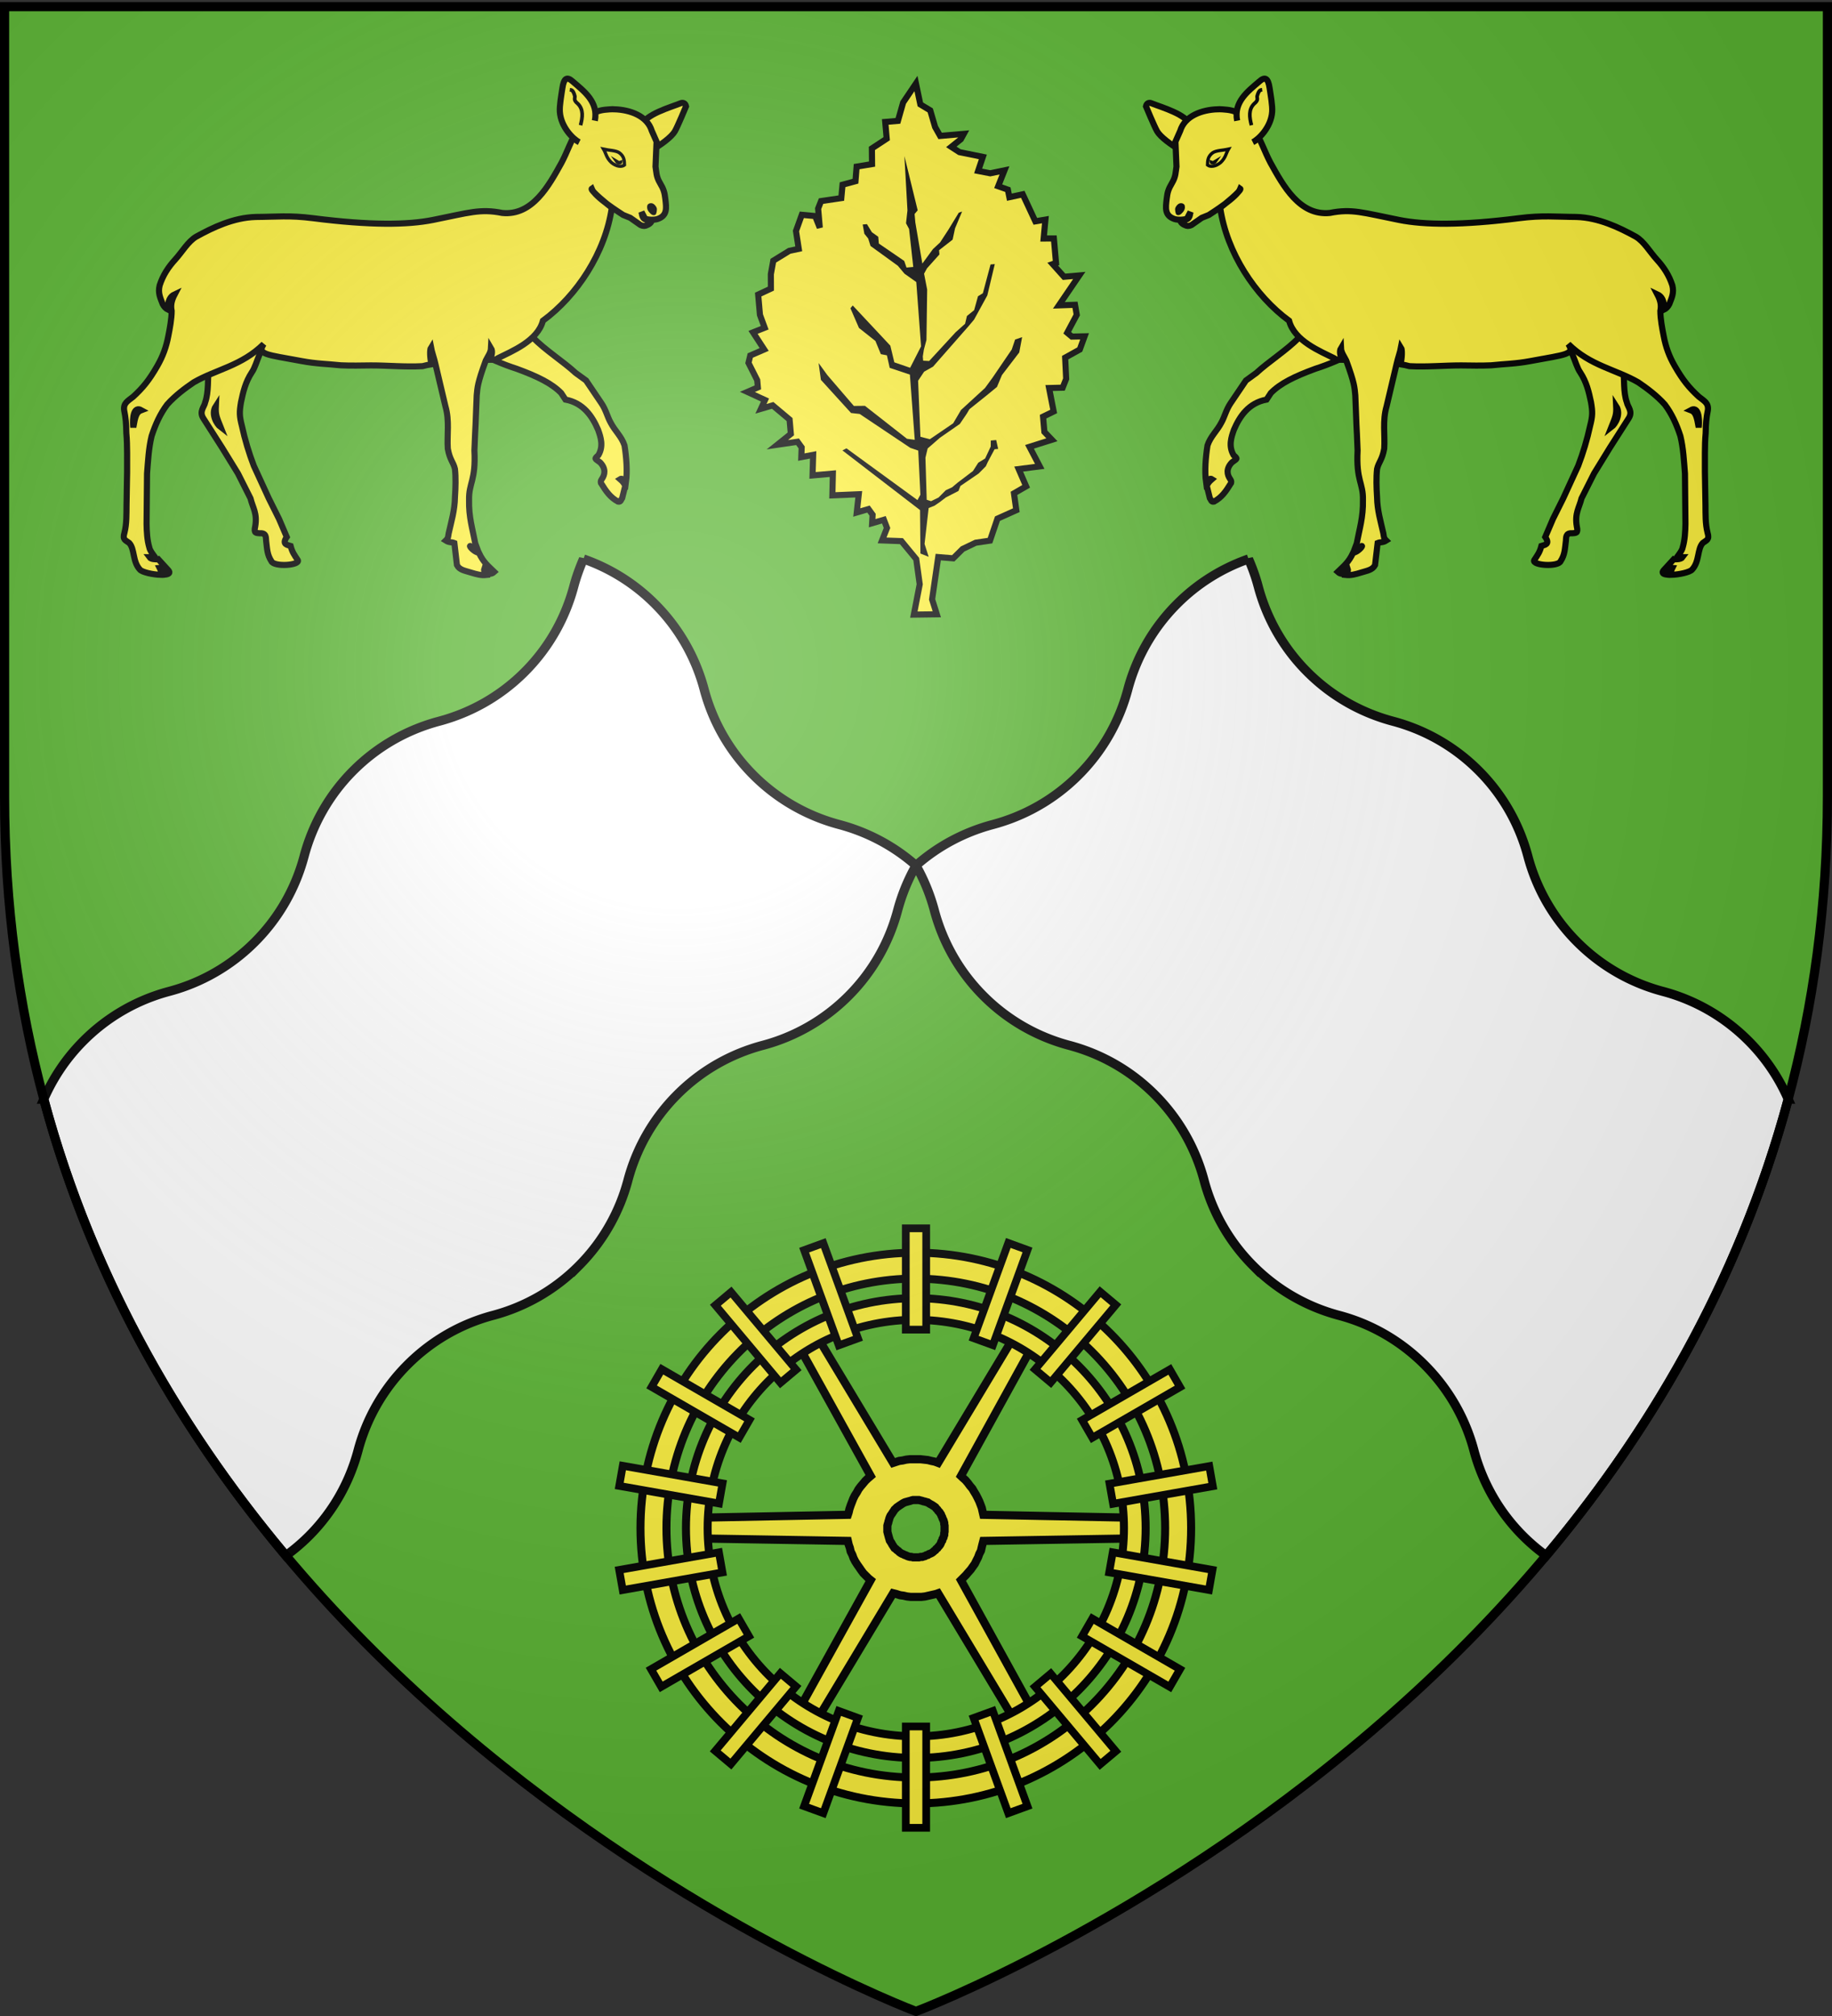
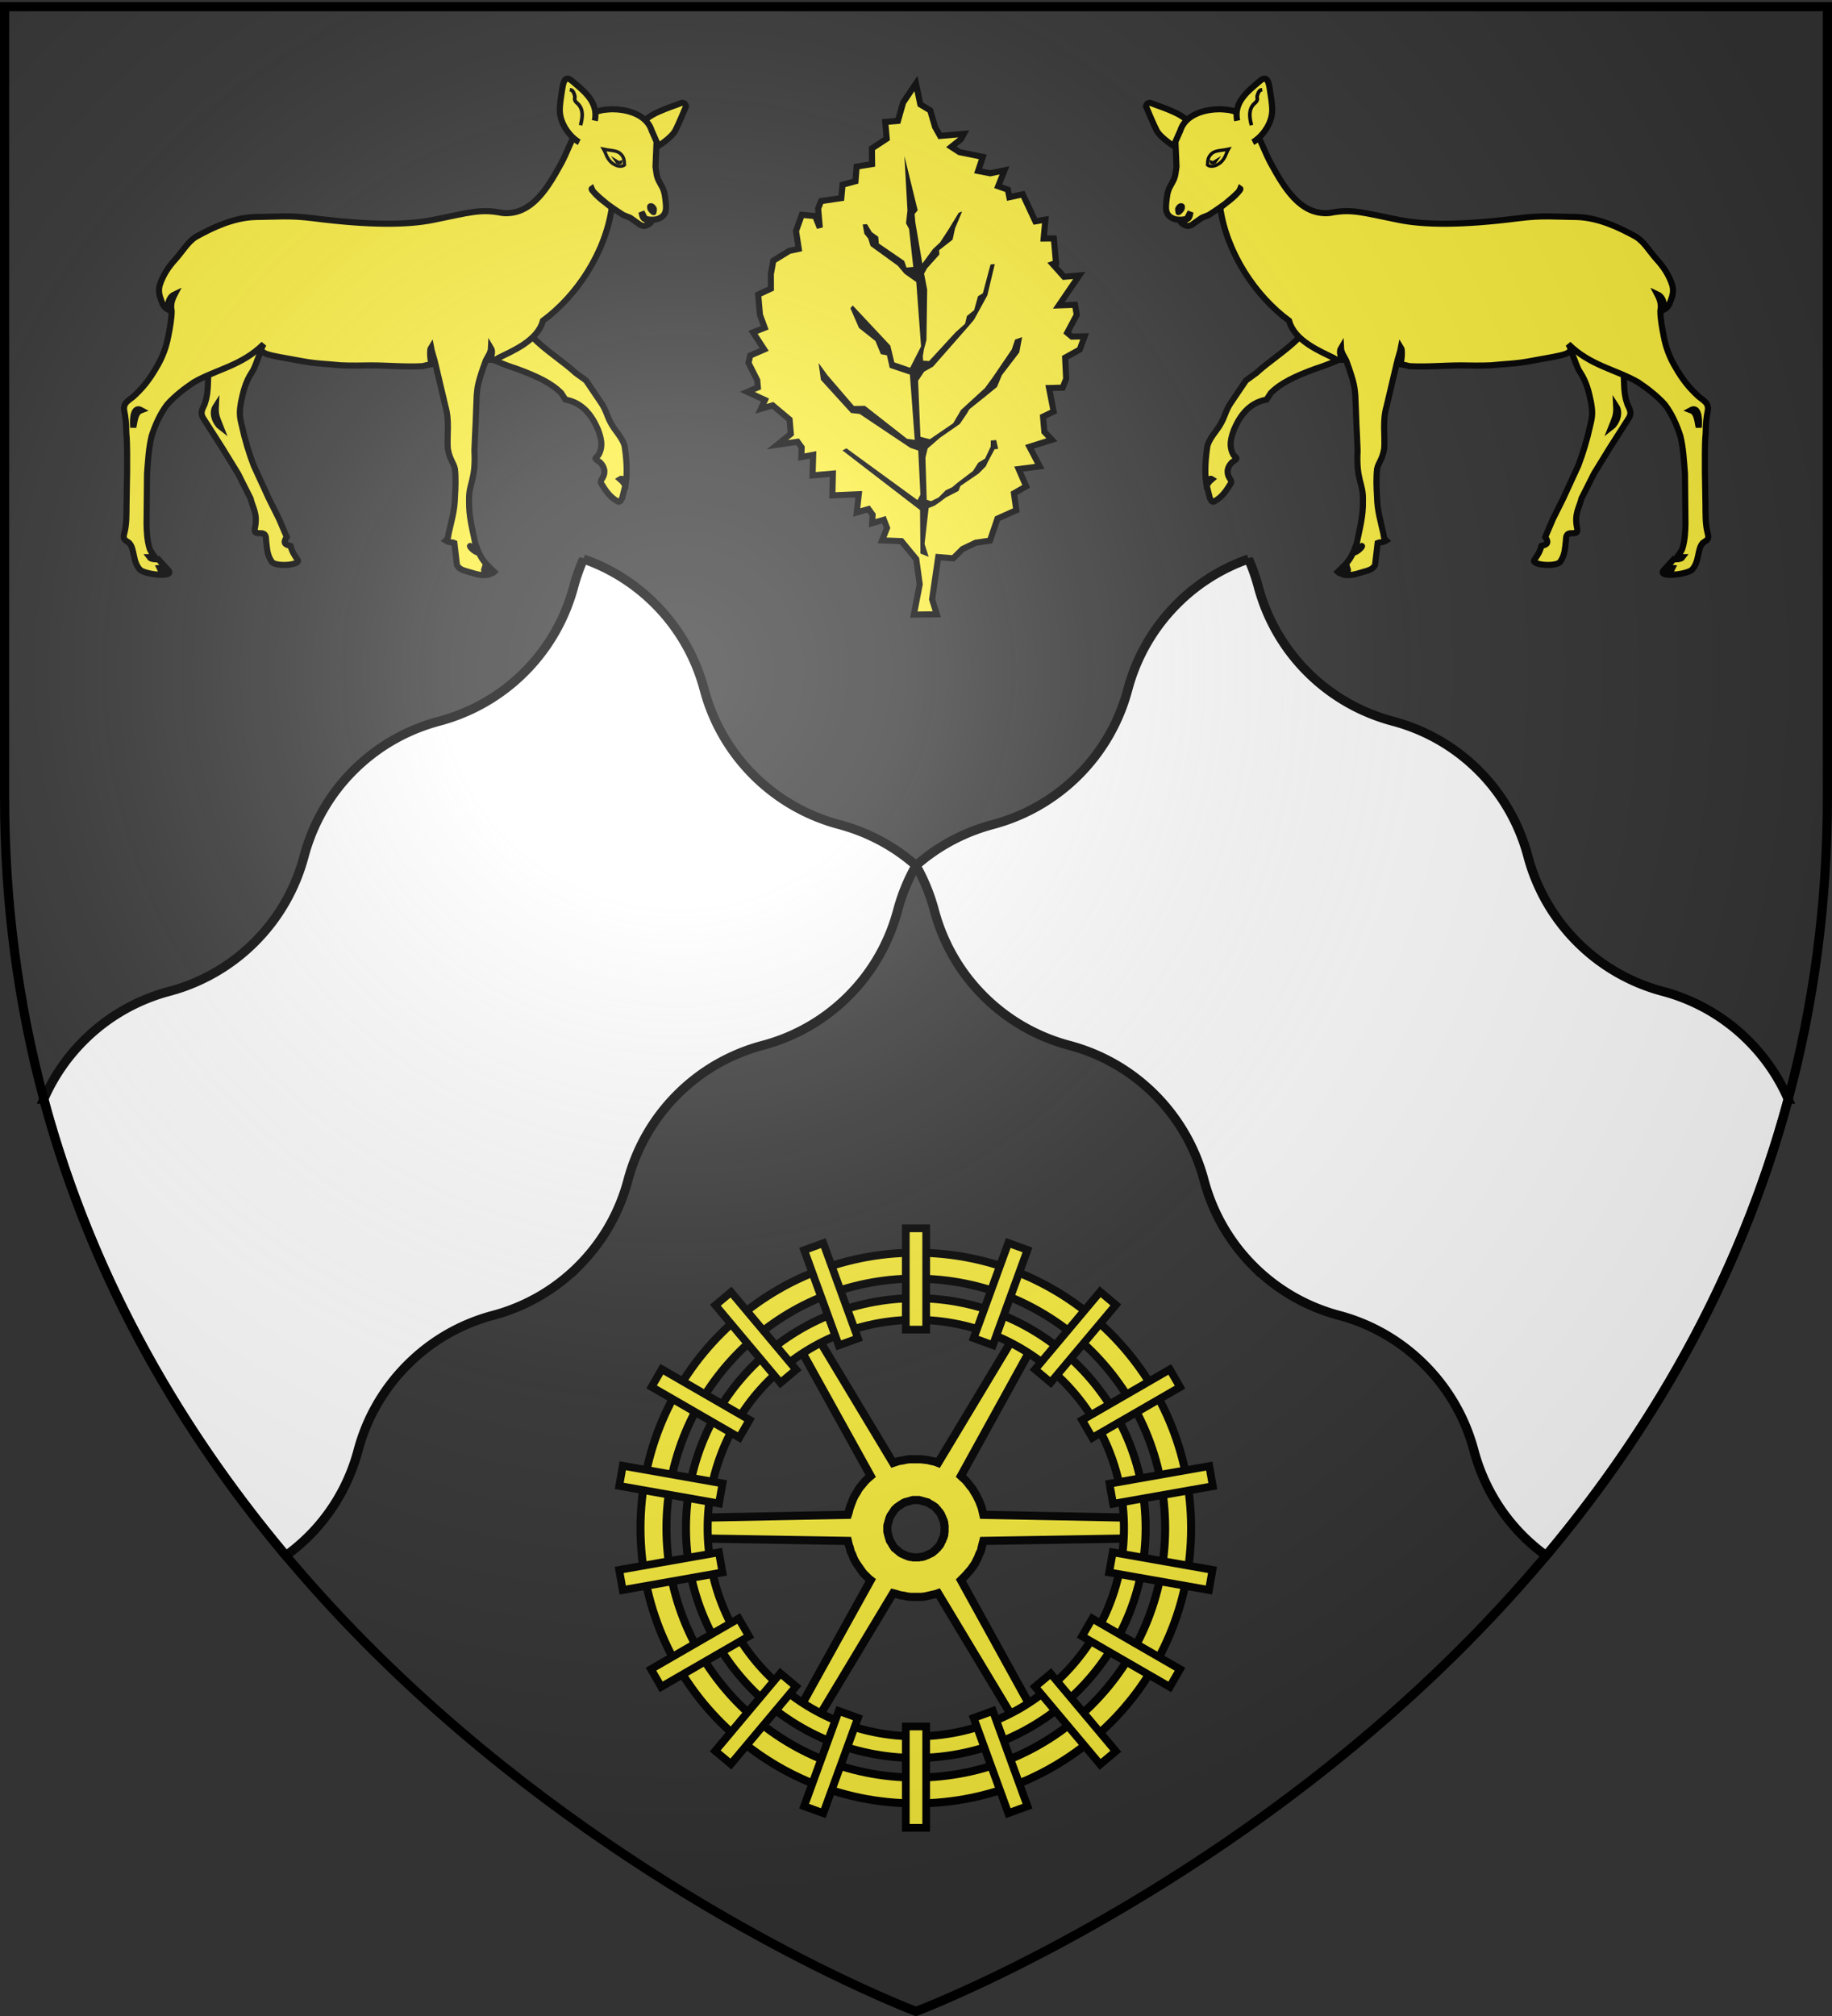
<svg xmlns="http://www.w3.org/2000/svg" xmlns:xlink="http://www.w3.org/1999/xlink" width="600" height="660" version="1.0">
  <rect width="100%" height="100%" fill="#333333" stroke="none" />
  <desc>Flag of Canton of Valais (Wallis)</desc>
  <defs>
    <radialGradient xlink:href="#a" id="e" cx="221.445" cy="226.331" r="300" fx="221.445" fy="226.331" gradientTransform="matrix(1.353 0 0 1.349 -77.63 -85.747)" gradientUnits="userSpaceOnUse" />
    <linearGradient id="a">
      <stop offset="0" style="stop-color:white;stop-opacity:.314" />
      <stop offset=".19" style="stop-color:white;stop-opacity:.251" />
      <stop offset=".6" style="stop-color:#6b6b6b;stop-opacity:.125" />
      <stop offset="1" style="stop-color:black;stop-opacity:.125" />
    </linearGradient>
  </defs>
  <g style="display:inline">
-     <path d="M300 658.5s298.5-112.32 298.5-397.772V2.176H1.5v258.552C1.5 546.18 300 658.5 300 658.5" style="fill:#5ab532;fill-opacity:1;fill-rule:evenodd;stroke:none;stroke-width:1px;stroke-linecap:butt;stroke-linejoin:miter;stroke-opacity:1" />
    <path id="b" d="M408.906 183a61.8 61.8 0 0 0-23.375 14.688 62.1 62.1 0 0 0-16.156 28.03c-2.735 10.28-8.098 20.005-16.156 28.063-8.056 8.055-17.787 13.42-28.063 16.156-9.08 2.416-17.708 6.848-25.156 13.407A62.5 62.5 0 0 1 306 298c2.735 10.28 8.067 20.004 16.125 28.063a62.1 62.1 0 0 0 28.031 16.156c10.28 2.734 19.973 8.067 28.031 16.125 8.056 8.055 13.421 17.786 16.157 28.062 2.734 10.28 8.098 20.005 16.156 28.063a62.1 62.1 0 0 0 28.031 16.156c10.28 2.735 19.942 8.098 28 16.156 8.056 8.056 13.452 17.756 16.188 28.031 2.735 10.28 8.067 20.005 16.125 28.063a63 63 0 0 0 7.531 6.406c33.984-40.52 63.315-90.036 79.281-149.437a62.1 62.1 0 0 0-13.031-19.125 62.04 62.04 0 0 0-28.031-16.156 62.1 62.1 0 0 1-28.032-16.157c-8.057-8.058-13.421-17.783-16.156-28.062-2.735-10.276-8.07-20.008-16.125-28.063-8.058-8.058-17.783-13.421-28.062-16.156-10.276-2.736-19.976-8.07-28.031-16.125-8.059-8.058-13.39-17.783-16.125-28.062-.81-3.038-1.887-6.027-3.157-8.938z" style="opacity:1;fill:#fff;fill-opacity:1;stroke:#000;stroke-width:3;stroke-miterlimit:4;stroke-dasharray:none;stroke-opacity:1" />
    <use xlink:href="#b" width="600" height="660" transform="matrix(-1 0 0 1 600 0)" />
  </g>
  <g style="display:inline">
    <path d="m887.36 182.828-4.323-6.289-6.29-.786 1.966-3.93-.786-2.752-3.93.786.392-2.751-1.179-1.965-3.93.786 1.179-5.896-8.647-.393.786-7.075h-6.682l.786-6.682-3.93.393.392-3.145-1.179-1.965-6.682.393 4.717-3.144v-4.717l-5.11-5.11-3.93.786 1.572-2.751-5.503-3.144 3.538-1.18v-2.358l-2.359-5.896.786-2.358 4.717-1.572-3.144-5.896 3.93-1.18-1.18-4.323v-6.682l4.325-1.572.393-4.717 1.179-4.324 5.503-2.751 3.144-.393-.393-5.896 2.358-5.11 4.324.786 1.18 3.931v-6.289l1.178-2.358 6.682-.393.786-4.324 4.324-.786.786-4.717 5.11-.393.393-5.11 5.11-2.75v-5.504l4.172.012 2.223-5.836 4.725-5.837.834 6.948 3.057 2.224 1.112 5.559 1.39 3.057h7.782l-1.112 1.667-3.335 2.224 2.501 1.945 7.504 2.224-1.945 4.447 3.89 1.112 4.726-.556-2.502 5.002 3.057 1.39.278 2.502 4.447-.556 3.336 9.172 3.335-.278-1.112 6.114 3.335.278v8.06l-1.111.278 3.335 4.447h5.003l-7.505 9.172 5.281.278.278 3.335-3.613 5.559 1.39 1.39 4.168.277-1.945 4.17-5.003 2.223-.278 6.948-1.39 2.78-4.446-.279.833 7.783-3.613 1.39v5.002l2.224 2.78-7.505 1.667 2.78 6.67-6.948.278 1.945 5.837-4.169 1.945.278 5.56-6.392 2.223-3.058 6.948-4.725.278-4.447 1.667-3.335 2.78-4.853-.831-3.207 13.616 1.112 5.003-7.504-.556 2.779-9.728z" style="opacity:1;fill:#fcef3c;fill-opacity:1;stroke:#000;stroke-width:2;stroke-miterlimit:4;stroke-dasharray:none;stroke-opacity:1" transform="rotate(-5 596.22 6908.423)" />
    <path d="m888.888 181.12 1.111-14.174-23.624-21.679 1.39-.556 21.679 18.9 1.111-1.668.556-14.453-2.501-1.111-15.564-12.507-2.78-.556-8.894-11.673-.278-5.559 2.502 4.169 7.782 10.84 3.613.277 12.785 11.951 2.501.556.278-21.4-6.392-2.78-.556-4.169-1.946-.556-1.39-4.447-5.002-4.725-2.223-6.67.833-.834 11.118 14.175.833 5.558 5.003 2.224 4.17-6.67.277-21.123-3.613-3.058-1.945-2.779-8.338-7.226-.556-2.502-1.112-1.667-.278-3.058h1.39l1.39 2.78 1.945 1.667v2.224l7.782 6.392.556 2.224h2.223l-.278-12.507-.833-1.946.833-4.169.556-17.788 2.78 18.066-1.112 1.112v2.78l1.112 13.618 3.89-4.447 2.502-1.945 3.057-3.892 3.891-5.28 1.112-.278-2.78 5.28-1.11 3.614-4.726 3.057v1.39l-4.447 4.169-1.111 1.667.555 5.28-1.667 16.399-1.112 3.057-.556 2.224v1.39l1.946.277 9.45-8.616 3.335-2.501.834-2.501 2.5-1.668 1.668-4.447 1.668-.834 3.335-9.172h1.39l-3.335 10.006-5.003 7.504-1.946 1.946-12.785 12.229-3.057 1.39-2.223 2.779-.834 18.344 2.999 1.068 8.057-4.52 2.948-4.127 8.45-6.486 2.752-3.144 7.075-8.647 1.376-3.145 2.358-.59-1.375 4.914-6.29 6.878-1.965 3.734-3.734 2.555-5.895 3.93-.983 1.377-2.555 3.144-6.879 3.93-4.323 3.145-.983 2.948-.786 13.757 1.376.59 2.555-.983 2.555-2.162 2.161-.786 1.966-1.376 5.306-3.34 1.965-2.556 2.359-1.179 2.161-3.734.197-1.965h1.769l.393 2.948h-1.18l-2.554 3.93-.786 1.376-2.555 2.162-6.29 3.537-.785 1.573-4.324 1.768-2.162 1.376-1.769.983-1.965.59-2.358 11.595.982 4.323z" style="opacity:1;fill:#000;fill-opacity:1;stroke:none;stroke-width:1.5;stroke-miterlimit:4;stroke-dasharray:none;stroke-opacity:1" transform="rotate(-5 596.22 6908.423)" />
  </g>
  <use xlink:href="#c" width="600" height="660" style="display:inline" transform="matrix(-1 0 0 1 600.002 0)" />
  <g id="c" style="display:inline">
    <path d="M1566.65 49.231c-3.248-1.93-6.53-4.332-7.666-6.223-.956-1.654-3.67-8.21-3.67-8.21.25-1.172 1.154-1.254 1.756-1.001 3.563 1.426 11.44 3.575 12.956 7.372z" style="fill:#fcef3c;fill-opacity:1;stroke:#000;stroke-width:2;stroke-miterlimit:4;stroke-dasharray:none;stroke-opacity:1" transform="translate(-1180)" />
    <path d="M1608.813 105.563c-1.332 3.388-3.215 4.693-3.5 5.062-3.653 3.836-9.957 7.851-13.844 11.469l-3.407 2.469-5.03 7.437c-1.48 2.19-1.947 4.44-3 6.313-1.457 2.825-3.56 4.5-4.563 7.5-.608 3.832-.986 8.425-.469 12.125.804-1.033 1.393-1.42 1.938-1.063-.748.659-1.073.913-1.72 2.125l1 4.031c.393.51.416 1.398 1.376 1.188 2.518-1.369 3.835-3.238 5.593-6.094.18-.777-.233-1.122-.437-1.5-.759-1.148-1.338-3.13.719-5.25 1.685-1.315 2.05-1.003.562-2.344-1.76-2.989-.774-5.917.094-8.344 1.893-4.417 4.81-8.768 10.688-9.875l1.406-2.156c3.125-3.17 7.72-5.413 14.593-7.937 4.25-1.346 9.378-3.532 13.282-5.719zM1711.668 120.715c.344 3.215-.054 7.682 1.132 10.983.255 1.514 2.105 2.976.569 5.31l-6.109 9.555-5.192 8.444-4.104 8.15c-.724 3.033-2.302 4.873-1.535 9.227.554 2.33-.415 2.081-1.522 2.199-2.255-.152-1.941 1.469-2.064 2.486-.34 2.68-.313 4.475-1.72 6.653-.852 1.982-9.518 1.36-8.649-.34 1.172-1.787 1.801-2.566 2.355-4.666.893-.303 3.007-.392 1.259-2.92l2.515-5.884 3.373-6.764 4.91-10.682c1.575-4.12 2.936-8.626 3.876-12.982.852-3.343.863-4.58.307-7.845-.724-3.42-1.454-6.57-3.545-9.757-1.908-2.69-2.677-9.39-6.015-9.376 6.583-1.209 14.236 5.25 20.159 8.205zm-2.35 12.248c.139 2.825-.254 3.556-1.572 6.869 1.244-.947 3.272-4.258 1.572-6.869z" style="fill:#fcef3c;fill-opacity:1;fill-rule:evenodd;stroke:#000;stroke-width:2;stroke-miterlimit:4;stroke-dasharray:none;stroke-opacity:1;display:inline" transform="translate(-1180)" />
    <path d="M1578.656 35.781c-4.994.19-10.615 2.118-12.125 7.063l-1.562 3.531.343 8.156c-.303 1.813-.197 3.232-1.406 5.282-1.286 2.18-1.557 3.129-1.812 5.343-.336 2.914-.718 5.4 2.5 6.531 1.096.386 3.095.316 4.149-.088l1.163-2.224c-.32 1.318-.103 2.926-3.352 2.667-.043.87 1.124 1.55 1.79 1.77.398.132.82.34 1.906-.156l3.344-2.344 2.312-.937c1.105-.73 9.172-5.774 10.304-8.568.582.409-5.605 5.55-6.585 6.162 2.113 14.743 11.453 28.874 22.563 37.031 1.737 6.631 10.215 9.988 14.78 12.281.79.654 1.554.493 2.407.5-.309-1.189-.86-2.743-.187-3.844.068 1.545 1.108 2.82 1.718 4.094 2.732 7.467 2.714 8.763 2.969 11.406.212 4.239.277 8.482.531 12.72l.219 5.312c-.512 9.992 1.876 10.582 1.75 16.219.128 5.637-1.138 9.437-2.031 14.218l-.75 2c.514.153 1.483-.589 2.437-1.156.359.051-1.452 2.087-2.875 2.219-1.493 3.15-2.94 4.22-5.031 6.25.575.52.9.577 1.469.625.36.386 1.174-.834 1.812-1.656.251.705-.505 1.748-.625 2.062 1.622.178 3.186-.251 5-.812 1.962-.622 3.71-.806 4.563-2.438l.843-7.219c.94-.39 1.683-.094 2.813-.812-.937-.895-.767-1.607-.937-2.344-.896-4.005-1.98-7.498-2.063-11.812-.213-3.266-.299-6.523 0-9.282.527-2.293 1.674-2.886 2.344-6.656.299-4.511-.626-9.054.781-13.875l3.281-13.875c.361-1.698 1.19-4 1.438-5.375.44.67.356 3.41-.157 5.5.934.146 2.044.371 2.938.625 5.758.312 11.117-.25 16.875-.25 3.242.038 6.591.124 9.875-.031 4.351-.467 8.034-.474 12.938-1.406 11.54-2.146 14.584-2.12 12.312-5.563 7.227 7.14 15.445 8.246 22.906 12.531 2.817 1.906 6.118 4.366 8.719 7.281 2.26 2.993 3.857 6.503 5.094 10.313.98 4.044 1.16 8.122 1.5 12.281L1732 171.5c-.041 2.528-.183 5.302-.906 7.75-.187.947-1.015 1.988-1.563 2.75.24.46 1.08.404 1.563.406-.47.675-2.143.802-2.907.656l-3.343 3.657c-.726.843-.114 1.262 1.093 1.406.382-1.136.884-2.428 1.813-2.281-.224.442-.802 1.688-.437 2.344 2.594-.055 6.17-.855 6.874-1.72 2.475-2.682 1.625-6.697 3.5-8.718 1.151-.894 2.287-.981 1.563-3.312-.765-2.993-.646-6.048-.687-9l-.188-10.875c.044-4.277-.132-8.478.25-12.75.043-3.071.208-5.012.719-7.5.299-2.371-1.22-3.039-2.969-4.438-3.199-2.955-5.19-5.367-7.875-10.031-1.836-3.188-2.943-6.229-3.625-9.844-.51-2.566-1.094-5.693-1.094-8.219.36-1.724.118-3.295-1-5.437 1.332.622 2.401 1.977 2.157 5.062.692-.346 1.328-.945 1.78-1.844.811-2.1 1.596-3.636 1-6.124-1.068-3.305-2.79-5.943-5.093-8.47s-4.177-5.906-6.906-7.5c-5.503-3.034-12.157-6.204-19.407-6.437-6.908-.04-11.02-.59-18.843.406-18.812 2.395-30.953 2.224-39.282.563-11.846-2.363-15.45-3.725-22.656-2.281-9.909 1-15.31-9-19.437-16.438-3.724-7.004-5.475-16.324-14.157-17.343-1.031-.122-2.128-.2-3.28-.157zM1734.5 134c2.183-.294 2.048 4.64 1.844 5.906-.583-3.452-.997-5.035-2.594-5.625.277-.152.524-.25.75-.281z" style="opacity:1;fill:#fcef3c;fill-opacity:1;stroke:#000;stroke-width:2;stroke-miterlimit:4;stroke-dasharray:none;stroke-opacity:1" transform="translate(-1180)" />
    <path d="M1565.408 70.34c-.394-.175-.685-1.678-.484-2.265.215-.628.904-1.444 1.642-1.539.745-.095 1.316.291 1.444.753.171.716.012 1.464-.603 2.166-.497.566-1.143 1.262-2 .884" style="opacity:1;fill:#000;fill-opacity:1;stroke:none;stroke-width:1;stroke-miterlimit:4;stroke-dasharray:none;stroke-opacity:1" transform="translate(-1180)" />
    <path d="M1575.475 54.015c.92.733 2.675.533 4.3-.82 1.662-1.572 1.706-2.904 2.552-4.355-1.715.38-3.963.385-5.129 1.149-1.633 1.188-1.694 2.605-1.723 4.026z" style="fill:#fcef3c;fill-opacity:1;stroke:#000;stroke-width:1.072;stroke-miterlimit:4;stroke-dasharray:none;stroke-opacity:1" transform="translate(-1180)" />
    <path d="m1576.019 52.294 1.19.417 2.74-1.646-1.762 2.482c-.513.185-.886.61-1.884-.03z" style="fill:#000;fill-opacity:1;stroke:none;stroke-width:1;stroke-miterlimit:4;stroke-dasharray:none;stroke-opacity:1" transform="translate(-1180)" />
    <path d="M1590.296 46.556c2.002-.992 6.004-4.95 6.351-9.942.143-2.047-.485-5.387-.827-7.723-.515-3.521-1.6-3.8-3.382-2.215-3.728 3.219-8.458 6.682-7.26 12.84" style="opacity:1;fill:#fcef3c;fill-opacity:1;stroke:#000;stroke-width:2;stroke-miterlimit:4;stroke-dasharray:none;stroke-opacity:1" transform="translate(-1180)" />
    <path d="M1589.866 41.002c-.676-2.633-1.014-5.165.879-7.028 1.488-1.201.934-1.722.976-2.44.553-2.088 1.106-2.086 1.66-2.148" style="opacity:1;fill:none;fill-opacity:1;stroke:#000;stroke-width:1.2;stroke-miterlimit:4;stroke-dasharray:none;stroke-opacity:1" transform="translate(-1180)" />
  </g>
  <g style="display:inline">
    <path d="m780.272 58.478-5.107 3.016 20.117 36.29-.808.689-.712.688-.69.832-.688.807-.594.808-.45.83-.595.927-.451.926-.356.927-.356.926-.357 1.045-.213.926-.238.713-41.396.807v5.938l41.396.688.238 1.045.332.927.238 1.045.475.95.332.926.475.926.594.926.57.808.57.831.594.808.688.688.832.832.57.45-20.117 36.29 5.107 3.017 21.398-35.577.95.237 1.045.333.927.118 1.044.238 1.046.119h3.016l1.045-.12 1.045-.237 1.045-.237.95-.214.688-.237 21.4 35.577 5.106-3.016-19.998-36.29.689-.689.712-.712.689-.808.713-.807.57-.808.593-.831.451-.926.476-.927.332-.926.475-.926.238-1.045.237-.95.214-.808 41.515-.688v-5.938l-41.515-.807-.214-.927-.237-1.045-.357-.95-.356-.926-.451-.926-.475-.926-.57-.927-.475-.83-.689-.808-.594-.808-.689-.807-.807-.713-.475-.451 19.997-36.29-5.106-3.016-21.399 35.577-.926-.356-1.045-.214-.926-.237-1.069-.12-1.045-.118h-3.016l-1.045.119-1.045.237-.926.12-1.045.332-.713.237zm27.05 46.146h1.71l.452.119.475.118.333.12.45.094.357.119.451.119.333.237.356.214.451.237.333.214.356.238.332.237.238.333.333.332.237.356.332.333.238.356.214.333.119.332.237.475.095.333.237.45.12.357.118.451v.333l.095.451v1.71l-.095.475v.451l-.119.333-.119.451-.237.356-.095.452-.237.332-.12.356-.213.452-.238.332-.332.356-.237.333-.333.237-.237.333-.333.237-.356.333-.333.237-.451.214-.356.119-.333.237-.451.12-.356.213-.452.119-.332.118h-.475l-.451.12h-1.71l-.452-.12h-.332l-.475-.118-.332-.12-.452-.213-.356-.119-.451-.237-.333-.119-.356-.214-.332-.237-.333-.333-.356-.237-.333-.333-.356-.237-.214-.333-.237-.356-.214-.332-.237-.452-.238-.356-.214-.332-.119-.452-.118-.356-.119-.451-.095-.333-.119-.45-.118-.476v-1.71l.118-.451.119-.333.095-.45.119-.357.119-.451.118-.333.214-.475.238-.332.237-.333.214-.356.237-.333.214-.356.356-.332.333-.333.356-.237.332-.238.333-.214.356-.237.333-.214.451-.237.356-.12.452-.118.332-.095.475-.119.332-.118z" style="fill:#fcef3c;fill-opacity:1;fill-rule:evenodd;stroke:#000;stroke-width:2.326;stroke-miterlimit:4;stroke-dasharray:none;stroke-opacity:1" transform="translate(-629.415 370.765)scale(1.15)" />
    <path d="M808.13 47.16c-36.128 0-65.455 29.327-65.455 65.455s29.327 65.432 65.455 65.432 65.455-29.303 65.455-65.432c0-36.128-29.327-65.455-65.455-65.455zm-1.544 6.175c.508-.012 1.033 0 1.544 0 32.723 0 59.28 26.558 59.28 59.28s-26.557 59.28-59.28 59.28-59.28-26.557-59.28-59.28c0-32.21 25.72-58.467 57.736-59.28z" style="fill:#fcef3c;fill-opacity:1;stroke:#000;stroke-width:2.28;stroke-miterlimit:4;stroke-dasharray:none;stroke-opacity:1" transform="translate(-629.415 370.765)scale(1.15)" />
    <path d="M808.13 34.21c-43.278 0-78.408 35.13-78.408 78.408s35.13 78.38 78.409 78.38c43.278 0 78.408-35.102 78.408-78.38s-35.13-78.409-78.408-78.409zm-1.849 7.396c.61-.015 1.237 0 1.85 0 39.198 0 71.011 31.813 71.011 71.012s-31.813 71.011-71.012 71.011-71.011-31.813-71.011-71.011c0-38.586 30.81-70.039 69.162-71.012z" style="fill:#fcef3c;fill-opacity:1;stroke:#000;stroke-width:2.28;stroke-miterlimit:4;stroke-dasharray:none;stroke-opacity:1" transform="translate(-629.415 370.765)scale(1.15)" />
    <g transform="translate(-859.415 600.765)scale(1.15)">
      <path id="d" d="M1005.28-143.883h5.814v-28.842h-5.814z" style="fill:#fcef3c;fill-opacity:1;fill-rule:evenodd;stroke:#000;stroke-width:2.2;stroke-miterlimit:10;stroke-dasharray:none;stroke-opacity:1" />
      <use xlink:href="#d" width="600" height="660" transform="rotate(20 1008.059 -87.861)" />
      <use xlink:href="#d" width="600" height="660" transform="rotate(40 1008.149 -87.654)" />
      <use xlink:href="#d" width="600" height="660" transform="rotate(60 1008.093 -87.521)" />
      <use xlink:href="#d" width="600" height="660" transform="rotate(80 1008.16 -87.38)" />
      <use xlink:href="#d" width="600" height="660" transform="rotate(100 1008.156 -87.464)" />
      <use xlink:href="#d" width="600" height="660" transform="rotate(120 1008.092 -87.425)" />
      <use xlink:href="#d" width="600" height="660" transform="rotate(140 1008.093 -87.41)" />
      <use xlink:href="#d" width="600" height="660" transform="rotate(160 1008.105 -87.419)" />
      <use xlink:href="#d" width="600" height="660" transform="rotate(180 1008.187 -87.396)" />
      <use xlink:href="#d" width="600" height="660" transform="rotate(-160 1008.212 -87.409)" />
      <use xlink:href="#d" width="600" height="660" transform="rotate(-140 1008.129 -87.407)" />
      <use xlink:href="#d" width="600" height="660" transform="rotate(-120 1008.134 -87.353)" />
      <use xlink:href="#d" width="600" height="660" transform="rotate(-100 1008.173 -87.42)" />
      <use xlink:href="#d" width="600" height="660" transform="rotate(-80 1008.17 -87.433)" />
      <use xlink:href="#d" width="600" height="660" transform="rotate(-60 1008.18 -87.461)" />
      <use xlink:href="#d" width="600" height="660" transform="rotate(-40 1008.23 -87.286)" />
      <use xlink:href="#d" width="600" height="660" transform="rotate(-20 1008.406 -87.537)" />
    </g>
  </g>
  <path d="M300 658.5s298.5-112.32 298.5-397.772V2.176H1.5v258.552C1.5 546.18 300 658.5 300 658.5" style="opacity:1;fill:url(#e);fill-opacity:1;fill-rule:evenodd;stroke:none;stroke-width:1px;stroke-linecap:butt;stroke-linejoin:miter;stroke-opacity:1" />
  <path d="M300 658.5S1.5 546.18 1.5 260.728V2.176h597v258.552C598.5 546.18 300 658.5 300 658.5z" style="opacity:1;fill:none;fill-opacity:1;fill-rule:evenodd;stroke:#000;stroke-width:3;stroke-linecap:butt;stroke-linejoin:miter;stroke-miterlimit:4;stroke-dasharray:none;stroke-opacity:1" />
</svg>